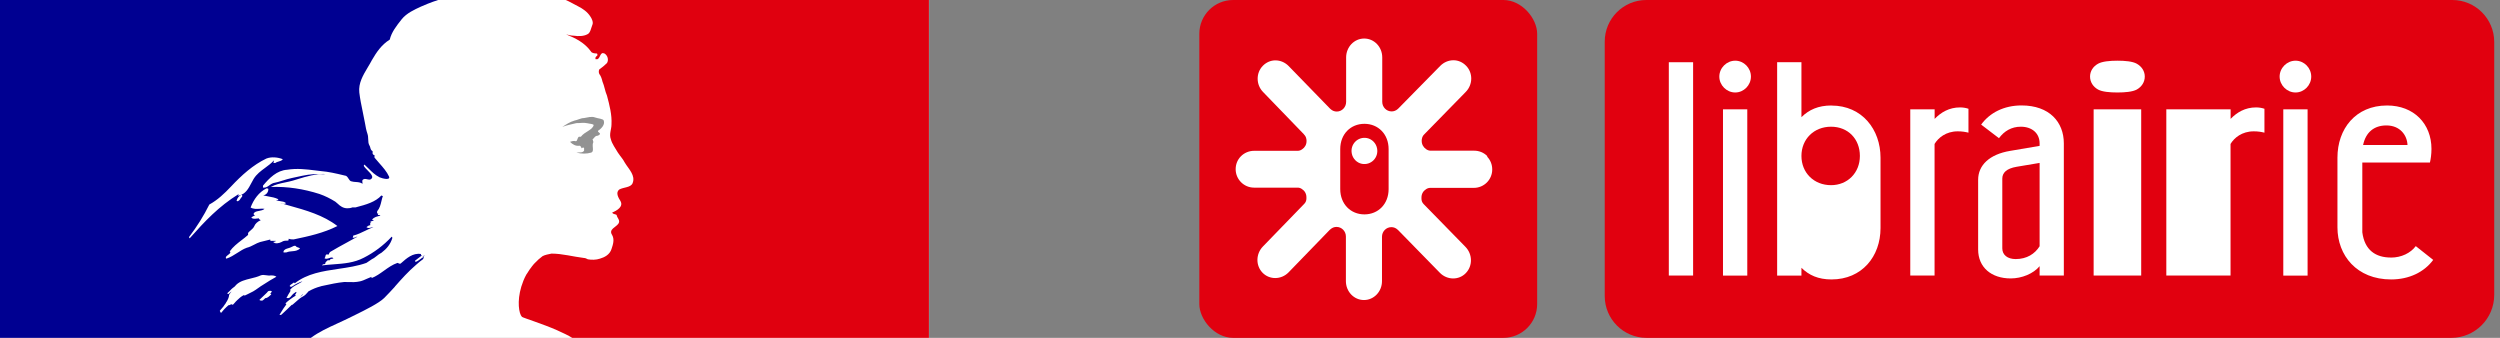
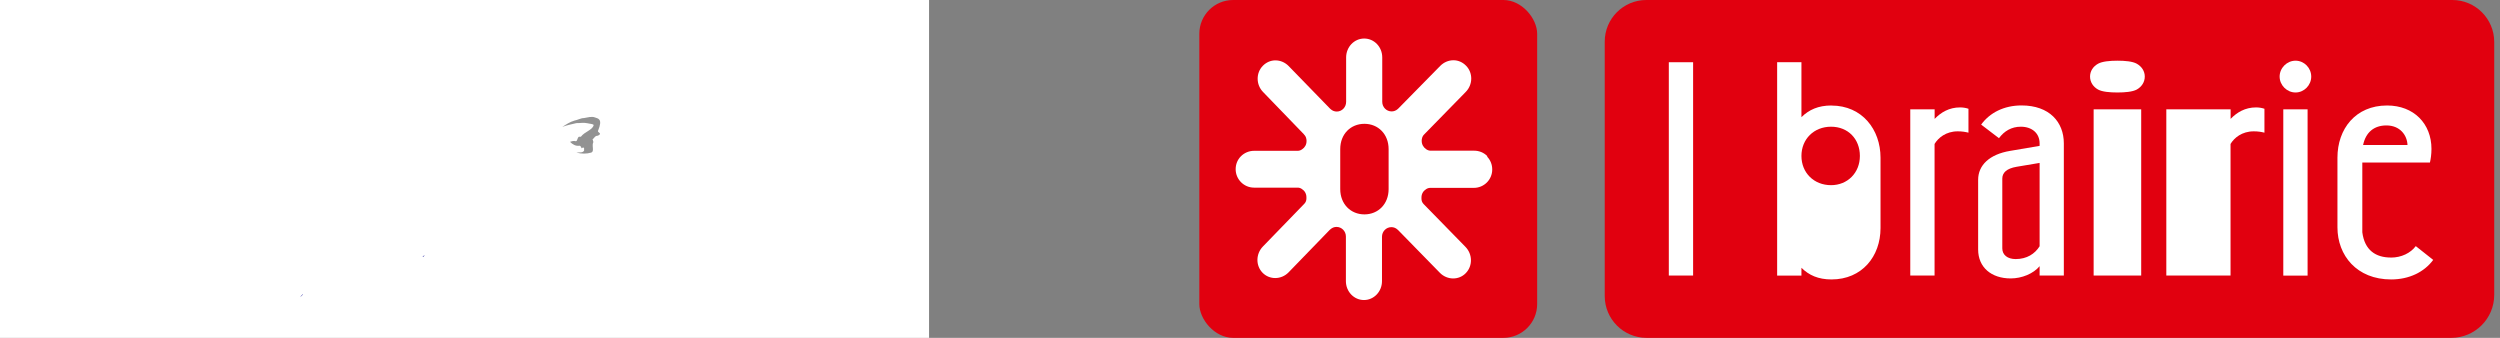
<svg xmlns="http://www.w3.org/2000/svg" width="148" height="20" viewBox="0 0 148 20" fill="none">
  <rect x="0" y="0" width="148" height="20" fill="#808080" stroke="none" />
  <rect width="55" height="20" fill="white" />
  <path d="M17.765 17.589C17.772 17.589 17.778 17.579 17.778 17.579C17.831 17.54 17.884 17.491 17.931 17.432C17.924 17.432 17.918 17.432 17.911 17.422C17.864 17.471 17.811 17.53 17.765 17.589Z" fill="#000091" />
  <path d="M25.122 15.11L25.006 15.21C25.072 15.193 25.122 15.177 25.122 15.11Z" fill="#000091" />
-   <path fill-rule="evenodd" clip-rule="evenodd" d="M22.744 17.642C22.957 17.428 23.17 17.2 23.383 16.966H23.376C23.777 16.512 24.164 16.077 24.629 15.68C24.771 15.55 24.907 15.44 25.036 15.349C25.055 15.33 25.065 15.302 25.074 15.274C25.084 15.245 25.094 15.216 25.113 15.2C25.021 15.235 24.948 15.29 24.874 15.346C24.798 15.404 24.721 15.462 24.623 15.498C24.584 15.498 24.545 15.46 24.584 15.421C24.72 15.323 24.855 15.219 24.984 15.115H24.959C24.92 15.115 24.92 15.076 24.92 15.037C24.439 14.961 24.07 15.29 23.739 15.584L23.719 15.602C23.667 15.628 23.619 15.603 23.58 15.582C23.561 15.572 23.544 15.563 23.531 15.563C23.239 15.662 22.987 15.842 22.733 16.024C22.499 16.192 22.264 16.36 21.994 16.466V16.388C21.903 16.42 21.813 16.461 21.722 16.502C21.589 16.563 21.455 16.624 21.316 16.655C21.064 16.713 20.829 16.706 20.602 16.698C20.527 16.696 20.453 16.694 20.38 16.694C19.966 16.735 19.558 16.823 19.15 16.912L19.017 16.941C19.011 16.944 19.005 16.945 18.998 16.947C18.992 16.949 18.985 16.95 18.979 16.954C18.733 17.018 18.507 17.11 18.281 17.239L18.256 17.252C18.247 17.264 18.238 17.275 18.23 17.285C18.22 17.296 18.211 17.307 18.204 17.317C18.126 17.408 18.055 17.486 17.945 17.545C17.783 17.626 17.643 17.752 17.505 17.876C17.446 17.929 17.386 17.983 17.326 18.032C17.313 18.045 17.287 18.051 17.267 18.051C17.067 18.246 16.867 18.441 16.66 18.629C16.648 18.642 16.59 18.649 16.544 18.642C16.544 18.642 16.551 18.642 16.551 18.636L16.57 18.597L16.667 18.441C16.686 18.412 16.704 18.383 16.722 18.353C16.74 18.324 16.757 18.295 16.777 18.266C16.828 18.188 16.88 18.11 16.938 18.038C16.951 18.019 16.951 17.999 16.938 17.986C16.925 17.973 16.906 17.967 16.887 17.967C17.074 17.785 17.293 17.629 17.519 17.493V17.486C17.494 17.493 17.455 17.473 17.474 17.447C17.493 17.423 17.509 17.396 17.523 17.37L17.539 17.343C17.542 17.337 17.544 17.332 17.545 17.327C17.547 17.322 17.548 17.317 17.552 17.311C17.548 17.304 17.544 17.299 17.539 17.295C17.534 17.29 17.529 17.285 17.526 17.278L17.487 17.304C17.44 17.335 17.392 17.366 17.352 17.402C17.323 17.426 17.296 17.46 17.269 17.494C17.21 17.569 17.147 17.649 17.054 17.649C17.048 17.649 17.016 17.649 16.996 17.642C16.977 17.642 16.964 17.636 16.957 17.629C16.957 17.626 16.957 17.624 16.958 17.623C16.959 17.623 16.961 17.623 16.964 17.623C16.964 17.623 16.971 17.616 16.971 17.61C16.971 17.61 16.971 17.603 16.977 17.603C16.98 17.597 16.983 17.592 16.987 17.587C16.99 17.582 16.993 17.577 16.996 17.571C17 17.564 17.003 17.559 17.006 17.554C17.009 17.549 17.012 17.545 17.016 17.538C17.019 17.535 17.02 17.53 17.022 17.525C17.024 17.52 17.025 17.515 17.029 17.512L17.036 17.499C17.042 17.487 17.05 17.474 17.054 17.46C17.058 17.454 17.061 17.449 17.064 17.444C17.067 17.439 17.071 17.434 17.074 17.428C17.084 17.415 17.091 17.4 17.1 17.386C17.108 17.371 17.116 17.356 17.125 17.343C17.132 17.33 17.138 17.317 17.151 17.304C17.158 17.291 17.164 17.28 17.171 17.269C17.177 17.257 17.184 17.246 17.19 17.233C17.209 17.2 17.19 17.174 17.164 17.168C17.235 17.077 17.319 16.999 17.422 16.941H17.41C17.499 16.896 17.59 16.843 17.681 16.791C17.735 16.76 17.79 16.729 17.842 16.7C17.862 16.681 17.881 16.661 17.907 16.648C17.694 16.72 17.5 16.817 17.313 16.947C17.313 16.947 17.261 16.966 17.248 16.98C17.248 16.98 17.209 16.992 17.158 16.947C17.151 16.941 17.151 16.934 17.151 16.921C17.174 16.876 17.22 16.846 17.27 16.814C17.306 16.79 17.345 16.765 17.377 16.733C17.416 16.733 17.448 16.733 17.448 16.772C18.192 16.189 19.109 16.054 20.029 15.918C20.595 15.835 21.162 15.752 21.691 15.563C21.746 15.524 21.802 15.487 21.859 15.45C21.915 15.412 21.972 15.375 22.027 15.336C22.121 15.297 22.205 15.23 22.295 15.159C22.383 15.088 22.476 15.014 22.588 14.959C22.886 14.732 23.112 14.472 23.228 14.089C23.228 14.05 23.189 14.011 23.189 14.011C22.698 14.537 22.137 14.953 21.536 15.258C20.963 15.56 20.35 15.605 19.742 15.649C19.514 15.666 19.287 15.683 19.063 15.713C19.101 15.635 19.179 15.635 19.25 15.635C19.25 15.543 19.294 15.503 19.351 15.452C19.366 15.438 19.382 15.424 19.398 15.408H19.508C19.528 15.408 19.537 15.388 19.547 15.369C19.557 15.349 19.566 15.33 19.586 15.33C19.663 15.33 19.773 15.291 19.734 15.291C19.675 15.214 19.589 15.245 19.494 15.278C19.403 15.31 19.303 15.345 19.211 15.291C19.245 15.253 19.256 15.208 19.265 15.167C19.275 15.123 19.284 15.084 19.321 15.063H19.47C19.47 14.985 19.547 14.914 19.547 14.914C19.884 14.711 20.209 14.535 20.528 14.361C20.741 14.245 20.952 14.131 21.161 14.011C21.119 14.011 21.081 14.028 21.045 14.045C20.987 14.072 20.932 14.098 20.864 14.05C20.903 14.05 20.903 14.022 20.903 13.995C20.903 13.967 20.903 13.94 20.942 13.94C21.184 13.875 21.4 13.77 21.62 13.663C21.775 13.587 21.933 13.51 22.104 13.446C22.053 13.446 22.006 13.46 21.961 13.473C21.872 13.498 21.789 13.523 21.691 13.446C21.717 13.433 21.737 13.417 21.758 13.4C21.799 13.367 21.839 13.335 21.917 13.335V13.225C21.917 13.186 21.956 13.186 21.994 13.186C21.956 13.186 21.917 13.147 21.917 13.147C21.938 13.106 21.978 13.097 22.023 13.088C22.063 13.079 22.107 13.07 22.143 13.037C22.104 13.037 22.033 13.037 22.033 12.998C22.143 12.848 22.33 12.809 22.517 12.77C22.498 12.731 22.461 12.731 22.429 12.731C22.396 12.731 22.369 12.731 22.369 12.692C22.369 12.653 22.408 12.653 22.447 12.653H22.369C22.308 12.623 22.319 12.568 22.326 12.53C22.328 12.52 22.33 12.511 22.33 12.504C22.482 12.325 22.532 12.114 22.581 11.905C22.606 11.802 22.63 11.699 22.666 11.601C22.627 11.601 22.588 11.601 22.588 11.562C22.225 11.965 21.65 12.118 21.103 12.263L21.052 12.277H20.864C20.677 12.355 20.412 12.355 20.225 12.238C20.136 12.191 20.073 12.133 20.004 12.069C19.958 12.027 19.91 11.983 19.851 11.939C19.547 11.751 19.25 11.601 18.914 11.484C17.978 11.185 17.003 11.03 16.028 11.069C16.3 10.919 16.589 10.859 16.882 10.799C17.034 10.768 17.186 10.736 17.338 10.692C17.434 10.664 17.529 10.634 17.624 10.605C18.16 10.441 18.679 10.282 19.25 10.315C19.175 10.289 19.08 10.298 18.991 10.307C18.95 10.311 18.91 10.315 18.875 10.315C18.444 10.283 18.008 10.379 17.553 10.479C17.456 10.501 17.359 10.522 17.261 10.542C17.083 10.579 16.913 10.633 16.744 10.686C16.557 10.745 16.369 10.804 16.17 10.841C16.083 10.871 16.014 10.922 15.946 10.972C15.837 11.051 15.732 11.127 15.569 11.107V10.991C15.944 10.536 16.396 10.088 16.996 10.049C17.577 9.954 18.124 10.021 18.695 10.092C18.791 10.104 18.888 10.116 18.985 10.127C19.453 10.164 19.891 10.269 20.363 10.381L20.412 10.393C20.516 10.393 20.574 10.484 20.63 10.572C20.676 10.644 20.72 10.713 20.787 10.731C20.879 10.762 20.971 10.768 21.063 10.774C21.197 10.783 21.331 10.791 21.465 10.88C21.465 10.854 21.46 10.828 21.456 10.803C21.448 10.753 21.439 10.704 21.465 10.653C21.548 10.569 21.644 10.591 21.738 10.614C21.811 10.631 21.884 10.648 21.949 10.614C22.154 10.487 21.962 10.292 21.77 10.096C21.677 10.002 21.584 9.908 21.536 9.821C21.536 9.782 21.575 9.743 21.575 9.743C21.66 9.819 21.738 9.898 21.817 9.976C22.013 10.171 22.205 10.362 22.472 10.497C22.66 10.575 23.112 10.685 23.034 10.458C22.901 10.164 22.675 9.908 22.446 9.65C22.352 9.544 22.257 9.438 22.169 9.328V9.178C22.11 9.178 22.096 9.156 22.078 9.128C22.073 9.119 22.067 9.11 22.059 9.1V8.951C21.964 8.901 21.943 8.823 21.922 8.743C21.91 8.698 21.898 8.653 21.872 8.613C21.807 8.508 21.802 8.379 21.798 8.246C21.794 8.14 21.79 8.032 21.756 7.931C21.678 7.704 21.646 7.515 21.607 7.288C21.565 7.056 21.519 6.833 21.473 6.615C21.393 6.231 21.317 5.861 21.271 5.476C21.211 4.925 21.49 4.459 21.774 3.982C21.859 3.841 21.944 3.699 22.02 3.553C22.285 3.098 22.582 2.65 23.073 2.345C23.18 1.901 23.471 1.532 23.761 1.165L23.783 1.137C24.069 0.78 24.547 0.562 24.899 0.401L24.939 0.383C25.462 0.149 25.933 0 25.94 0H0V20H18.404C18.896 19.643 19.385 19.418 19.968 19.15C20.233 19.028 20.518 18.897 20.832 18.74C20.898 18.706 20.977 18.668 21.065 18.625C21.591 18.366 22.428 17.954 22.744 17.642ZM16.904 14.944C16.831 14.951 16.753 14.959 16.782 14.9C16.81 14.769 16.944 14.729 17.076 14.691C17.132 14.674 17.188 14.658 17.234 14.635L17.255 14.624L17.271 14.616C17.344 14.577 17.433 14.53 17.499 14.557C17.543 14.62 17.598 14.636 17.651 14.652C17.691 14.664 17.73 14.676 17.763 14.706C17.624 14.846 17.461 14.86 17.296 14.874C17.186 14.883 17.075 14.893 16.97 14.939C16.951 14.939 16.927 14.941 16.904 14.944ZM11.191 14.03C11.191 14.069 11.229 14.108 11.229 14.108C12.133 13.088 12.954 12.218 14.116 11.497C14.147 11.484 14.135 11.5 14.12 11.522C14.097 11.554 14.066 11.598 14.155 11.575C14.539 11.487 14.712 11.158 14.88 10.837C14.924 10.754 14.967 10.672 15.014 10.594C15.19 10.307 15.44 10.124 15.693 9.938C15.875 9.805 16.058 9.671 16.215 9.496C16.215 9.535 16.215 9.574 16.176 9.613C16.215 9.652 16.253 9.652 16.292 9.652C16.36 9.601 16.435 9.58 16.506 9.559C16.597 9.533 16.683 9.509 16.744 9.425C16.447 9.308 16.066 9.269 15.769 9.386C14.981 9.763 14.31 10.367 13.67 11.049C13.283 11.458 12.883 11.841 12.392 12.108C12.056 12.783 11.681 13.387 11.191 14.03ZM14.343 11.614C14.323 11.655 14.303 11.676 14.283 11.697C14.266 11.715 14.249 11.733 14.233 11.764C14.195 11.841 14.156 11.873 14.085 11.912C14.046 11.912 14.008 11.912 14.008 11.873C14.046 11.725 14.156 11.576 14.305 11.537C14.343 11.543 14.343 11.582 14.343 11.614ZM15.995 17.383C16.027 17.351 16.065 17.312 16.085 17.273C16.117 17.195 15.917 17.214 15.885 17.234C15.855 17.257 15.837 17.281 15.814 17.309L15.807 17.318C15.78 17.349 15.749 17.378 15.717 17.407C15.695 17.427 15.673 17.447 15.653 17.468C15.562 17.558 15.472 17.649 15.375 17.734C15.311 17.792 15.517 17.818 15.562 17.779C15.614 17.74 15.659 17.695 15.704 17.649C15.721 17.649 15.739 17.646 15.75 17.645L15.758 17.643L15.762 17.643C15.869 17.607 15.949 17.532 16.026 17.46L16.046 17.442C16.072 17.416 16.04 17.39 15.995 17.383ZM15.411 16.961C15.41 16.961 15.409 16.961 15.409 16.961C15.408 16.962 15.408 16.964 15.408 16.967C15.369 16.994 15.329 17.022 15.29 17.049C15.19 17.121 15.089 17.192 14.982 17.253C14.88 17.311 14.775 17.36 14.669 17.411C14.607 17.44 14.546 17.469 14.485 17.5C14.485 17.5 14.485 17.493 14.478 17.493C14.465 17.474 14.44 17.467 14.414 17.48C14.272 17.558 14.149 17.662 14.039 17.773C14.02 17.785 14.001 17.805 13.988 17.824L13.929 17.883V17.889C13.904 17.915 13.878 17.941 13.845 17.98C13.839 17.987 13.834 17.994 13.829 18C13.819 18.012 13.811 18.024 13.794 18.032C13.768 18.045 13.703 18.045 13.71 18.006V18C13.691 18.013 13.665 18.026 13.645 18.032C13.636 18.039 13.626 18.044 13.616 18.049C13.607 18.053 13.597 18.058 13.587 18.065C13.581 18.058 13.568 18.058 13.561 18.058C13.555 18.058 13.542 18.058 13.536 18.065C13.521 18.078 13.505 18.09 13.49 18.102C13.46 18.127 13.43 18.151 13.4 18.182C13.322 18.253 13.251 18.331 13.18 18.416C13.18 18.416 13.18 18.422 13.174 18.422C13.174 18.425 13.172 18.427 13.171 18.428C13.169 18.43 13.168 18.432 13.168 18.435L13.155 18.448C13.152 18.451 13.15 18.453 13.149 18.455C13.147 18.459 13.146 18.461 13.142 18.461L13.135 18.468C13.129 18.48 13.122 18.494 13.109 18.506C13.103 18.513 13.09 18.52 13.077 18.52C13.071 18.513 13.064 18.506 13.064 18.5C13.061 18.497 13.059 18.494 13.058 18.49C13.056 18.487 13.054 18.484 13.051 18.48C13.045 18.471 13.04 18.461 13.035 18.451C13.03 18.442 13.025 18.432 13.019 18.422V18.416C13.019 18.412 13.017 18.409 13.016 18.406C13.014 18.403 13.012 18.399 13.012 18.396L13.129 18.26L13.135 18.253C13.142 18.247 13.148 18.239 13.155 18.23C13.161 18.222 13.168 18.214 13.174 18.208C13.184 18.195 13.195 18.182 13.206 18.169C13.217 18.156 13.229 18.143 13.239 18.13C13.242 18.123 13.245 18.118 13.248 18.113C13.251 18.109 13.255 18.104 13.258 18.097C13.297 18.045 13.335 17.993 13.374 17.935V17.928C13.381 17.922 13.387 17.915 13.387 17.902C13.406 17.876 13.426 17.85 13.439 17.824L13.477 17.747V17.74L13.484 17.733C13.484 17.73 13.486 17.729 13.487 17.727C13.489 17.725 13.49 17.724 13.49 17.721C13.497 17.704 13.503 17.69 13.51 17.675C13.516 17.66 13.523 17.646 13.529 17.63V17.623L13.536 17.597C13.539 17.591 13.54 17.584 13.542 17.578C13.544 17.571 13.545 17.565 13.549 17.558V17.552C13.552 17.542 13.553 17.532 13.555 17.522C13.556 17.513 13.558 17.503 13.561 17.493C13.561 17.487 13.561 17.474 13.555 17.467C13.594 17.396 13.645 17.331 13.703 17.266C13.7 17.266 13.697 17.267 13.694 17.269C13.692 17.27 13.69 17.271 13.688 17.272C13.687 17.272 13.685 17.272 13.684 17.272C13.655 17.29 13.631 17.314 13.605 17.339C13.585 17.359 13.565 17.378 13.542 17.396C13.503 17.428 13.426 17.376 13.477 17.337C13.51 17.311 13.536 17.285 13.561 17.259C13.561 17.259 13.561 17.253 13.568 17.253C13.594 17.23 13.618 17.203 13.643 17.177C13.681 17.136 13.719 17.096 13.761 17.064C13.807 17.032 13.839 17.006 13.878 16.974C13.884 16.967 13.891 16.96 13.897 16.96C13.923 16.928 13.949 16.896 13.981 16.863C13.981 16.863 13.988 16.863 13.988 16.857C14.209 16.642 14.521 16.566 14.839 16.488C15.04 16.439 15.243 16.39 15.428 16.305C15.532 16.261 15.648 16.278 15.764 16.295C15.855 16.308 15.945 16.322 16.028 16.305C16.138 16.305 16.254 16.305 16.364 16.382C16.109 16.518 15.865 16.674 15.624 16.828C15.554 16.872 15.484 16.917 15.415 16.96C15.413 16.96 15.412 16.96 15.411 16.961ZM16.218 14.313C16.187 14.317 16.168 14.319 16.185 14.336C16.294 14.446 16.52 14.407 16.675 14.323C16.785 14.245 16.901 14.245 17.05 14.245C17.089 14.245 17.089 14.173 17.089 14.134C17.198 14.173 17.276 14.173 17.386 14.173C18.283 13.985 19.149 13.797 19.975 13.381C19.139 12.735 18.108 12.447 17.098 12.165C16.93 12.118 16.763 12.072 16.598 12.023C16.634 12.023 16.671 12.036 16.707 12.048C16.781 12.072 16.856 12.097 16.934 12.023C16.831 11.942 16.717 11.926 16.604 11.911C16.511 11.898 16.418 11.885 16.333 11.835C16.342 11.835 16.352 11.837 16.364 11.839C16.403 11.847 16.452 11.856 16.482 11.796C16.285 11.697 16.089 11.664 15.891 11.63C15.789 11.613 15.687 11.595 15.584 11.569C15.771 11.53 15.887 11.38 15.887 11.192C15.887 11.153 15.81 11.153 15.771 11.153C15.326 11.38 15.022 11.796 14.835 12.283C15.004 12.383 15.186 12.371 15.364 12.36C15.465 12.353 15.566 12.347 15.662 12.361C15.577 12.442 15.454 12.463 15.337 12.485C15.293 12.492 15.25 12.5 15.21 12.511C15.093 12.537 14.983 12.621 15.022 12.699C15.048 12.731 15.074 12.744 15.106 12.751C15.022 12.777 14.945 12.816 14.874 12.887C14.98 12.971 15.09 12.955 15.198 12.939C15.241 12.933 15.284 12.926 15.326 12.926C15.326 12.973 15.357 12.989 15.389 13.006C15.405 13.015 15.422 13.024 15.435 13.037C15.248 13.108 15.1 13.264 15.061 13.374C15.015 13.487 14.929 13.56 14.845 13.633C14.787 13.681 14.731 13.73 14.686 13.79V13.907C14.562 14.018 14.433 14.117 14.307 14.214C14.047 14.414 13.795 14.608 13.595 14.888C13.634 14.888 13.634 14.927 13.634 14.966C13.598 15.02 13.547 15.057 13.499 15.093C13.443 15.134 13.39 15.173 13.369 15.232C13.369 15.271 13.369 15.31 13.408 15.31C13.645 15.232 13.85 15.1 14.051 14.971C14.233 14.853 14.412 14.738 14.609 14.667C14.77 14.629 14.909 14.556 15.046 14.485C15.162 14.424 15.275 14.365 15.397 14.329C15.49 14.31 15.594 14.282 15.697 14.255C15.8 14.227 15.904 14.199 15.997 14.18C15.997 14.219 15.997 14.258 16.036 14.258H16.333C16.315 14.302 16.257 14.309 16.218 14.313Z" fill="#000091" />
-   <path d="M55 0H33.488C33.488 0 33.527 0.007 33.69 0.091C33.866 0.182 34.093 0.306 34.23 0.377C34.509 0.52 34.776 0.702 34.952 0.982C35.03 1.092 35.14 1.32 35.069 1.469C34.991 1.658 34.952 1.964 34.763 2.035C34.535 2.152 34.236 2.152 33.97 2.113C33.82 2.113 33.67 2.074 33.514 2.035C34.08 2.263 34.613 2.529 34.991 3.056C35.03 3.134 35.179 3.166 35.329 3.166C35.368 3.166 35.368 3.244 35.368 3.277C35.29 3.355 35.218 3.394 35.257 3.505H35.368C35.556 3.427 35.517 3.049 35.784 3.166C35.972 3.277 36.05 3.544 35.934 3.732C35.784 3.882 35.634 3.999 35.478 4.109C35.439 4.187 35.439 4.298 35.478 4.376C35.589 4.525 35.628 4.675 35.667 4.831C35.784 5.098 35.816 5.397 35.934 5.663C36.083 6.229 36.233 6.795 36.2 7.367C36.2 7.666 36.05 7.932 36.161 8.238C36.239 8.537 36.428 8.765 36.577 9.031C36.727 9.259 36.876 9.408 36.993 9.636C37.221 10.013 37.637 10.39 37.449 10.845C37.338 11.112 36.922 11.073 36.655 11.222C36.428 11.411 36.616 11.716 36.733 11.905C36.922 12.243 36.506 12.471 36.239 12.588C36.317 12.705 36.467 12.666 36.506 12.737C36.545 12.926 36.733 13.036 36.616 13.232C36.467 13.459 36.011 13.57 36.239 13.914C36.389 14.181 36.291 14.473 36.2 14.746C36.09 15.085 35.784 15.234 35.517 15.312C35.29 15.39 35.023 15.39 34.802 15.351C34.724 15.312 34.652 15.273 34.574 15.273C33.931 15.195 33.287 15.013 32.65 15.013C32.461 15.052 32.272 15.085 32.123 15.162C31.954 15.286 31.798 15.423 31.668 15.566C31.668 15.566 31.668 15.566 31.661 15.572C31.635 15.605 31.603 15.631 31.577 15.663C31.564 15.683 31.544 15.702 31.531 15.722C31.518 15.735 31.512 15.748 31.498 15.761C31.388 15.897 31.29 16.047 31.199 16.196C31.193 16.209 31.186 16.216 31.18 16.222C31.173 16.242 31.16 16.255 31.147 16.274C31.024 16.502 30.933 16.736 30.861 16.97C30.601 17.835 30.718 18.576 30.9 18.758C30.952 18.81 32.149 19.181 32.981 19.551C33.371 19.727 33.645 19.857 33.872 20H54.993V0H55Z" fill="#E0000F" />
-   <path d="M34.767 7.295C34.916 7.334 35.144 7.334 35.144 7.411C35.066 7.71 34.617 7.788 34.389 8.093H34.272C34.162 8.171 34.194 8.36 34.084 8.36C33.973 8.321 33.856 8.36 33.745 8.398C33.895 8.548 34.084 8.665 34.311 8.626C34.35 8.626 34.422 8.704 34.422 8.775C34.422 8.775 34.461 8.775 34.5 8.736C34.539 8.736 34.578 8.736 34.578 8.775V8.924C34.467 9.074 34.272 9.002 34.123 9.035C34.428 9.113 34.727 9.113 34.994 9.035C35.222 8.957 34.994 8.58 35.144 8.392C35.066 8.392 35.144 8.275 35.066 8.275C35.144 8.197 35.215 8.087 35.293 8.048C35.371 8.048 35.482 8.009 35.521 7.931C35.521 7.853 35.371 7.821 35.404 7.743C35.632 7.593 35.82 7.366 35.742 7.139C35.703 7.022 35.404 7.022 35.215 6.95C35.027 6.879 34.799 6.95 34.571 6.989C34.383 6.989 34.194 7.106 34.005 7.139C33.739 7.217 33.511 7.366 33.29 7.515C33.557 7.405 33.817 7.366 34.123 7.288C34.35 7.295 34.539 7.243 34.767 7.295Z" fill="#929292" />
+   <path d="M34.767 7.295C34.916 7.334 35.144 7.334 35.144 7.411C35.066 7.71 34.617 7.788 34.389 8.093H34.272C34.162 8.171 34.194 8.36 34.084 8.36C33.973 8.321 33.856 8.36 33.745 8.398C33.895 8.548 34.084 8.665 34.311 8.626C34.35 8.626 34.422 8.704 34.422 8.775C34.422 8.775 34.461 8.775 34.5 8.736C34.539 8.736 34.578 8.736 34.578 8.775V8.924C34.467 9.074 34.272 9.002 34.123 9.035C34.428 9.113 34.727 9.113 34.994 9.035C35.222 8.957 34.994 8.58 35.144 8.392C35.066 8.392 35.144 8.275 35.066 8.275C35.144 8.197 35.215 8.087 35.293 8.048C35.371 8.048 35.482 8.009 35.521 7.931C35.521 7.853 35.371 7.821 35.404 7.743C35.703 7.022 35.404 7.022 35.215 6.95C35.027 6.879 34.799 6.95 34.571 6.989C34.383 6.989 34.194 7.106 34.005 7.139C33.739 7.217 33.511 7.366 33.29 7.515C33.557 7.405 33.817 7.366 34.123 7.288C34.35 7.295 34.539 7.243 34.767 7.295Z" fill="#929292" />
  <rect x="71" width="20" height="20" rx="2" fill="#E1000F" />
-   <path d="M80.924 8.173C80.382 8.071 79.919 8.543 80.026 9.088C80.083 9.393 80.325 9.64 80.625 9.698C81.166 9.8 81.629 9.328 81.522 8.783C81.465 8.478 81.223 8.231 80.924 8.173Z" fill="white" />
  <path d="M88.055 9.248C87.841 9.03 87.563 8.921 87.271 8.921H84.692C84.593 8.921 84.5 8.885 84.422 8.827C84.272 8.725 84.165 8.551 84.165 8.347C84.165 8.296 84.165 8.253 84.179 8.209C84.194 8.122 84.236 8.035 84.3 7.969L84.322 7.948C84.322 7.948 84.322 7.948 84.329 7.94L86.773 5.441C87.2 5.005 87.207 4.308 86.787 3.887C86.587 3.683 86.324 3.567 86.046 3.567C85.747 3.567 85.469 3.691 85.262 3.901L82.79 6.415C82.79 6.415 82.755 6.451 82.733 6.466C82.641 6.546 82.519 6.596 82.384 6.596C82.078 6.596 81.829 6.342 81.829 6.03V3.4C81.829 2.775 81.351 2.281 80.76 2.281C80.169 2.281 79.691 2.782 79.691 3.4V6.03C79.691 6.349 79.442 6.604 79.136 6.604C79 6.604 78.879 6.553 78.787 6.473C78.765 6.458 78.751 6.444 78.73 6.422L76.286 3.908C76.079 3.698 75.802 3.574 75.502 3.574C75.225 3.574 74.961 3.691 74.761 3.894C74.348 4.315 74.348 5.013 74.776 5.449L77.191 7.948C77.191 7.948 77.191 7.948 77.191 7.955L77.212 7.977C77.276 8.042 77.319 8.129 77.333 8.216C77.347 8.26 77.347 8.304 77.347 8.354C77.347 8.558 77.248 8.732 77.091 8.834C77.013 8.892 76.927 8.928 76.82 8.928H74.241C73.949 8.928 73.664 9.045 73.458 9.255C73.258 9.459 73.151 9.728 73.151 10.018C73.151 10.614 73.636 11.108 74.241 11.108H76.82C76.913 11.108 76.998 11.137 77.07 11.188C77.234 11.29 77.34 11.464 77.34 11.675C77.34 11.704 77.34 11.725 77.34 11.754C77.34 11.871 77.298 11.98 77.212 12.067L74.769 14.588C74.341 15.024 74.327 15.721 74.747 16.15C75.16 16.571 75.851 16.564 76.279 16.128L78.715 13.614C78.715 13.614 78.744 13.585 78.765 13.571C78.865 13.483 78.986 13.433 79.121 13.433C79.428 13.433 79.677 13.687 79.677 13.999C79.677 13.999 79.677 14.007 79.677 14.014V16.644C79.677 17.261 80.154 17.762 80.746 17.762C81.337 17.762 81.814 17.261 81.814 16.644V14.014C81.814 13.701 82.064 13.447 82.37 13.447C82.505 13.447 82.633 13.498 82.726 13.585C82.74 13.6 82.762 13.614 82.776 13.629L85.241 16.15C85.668 16.585 86.359 16.6 86.773 16.171C87.193 15.743 87.179 15.045 86.751 14.61L84.279 12.081C84.194 11.994 84.151 11.885 84.151 11.769C84.151 11.747 84.151 11.718 84.151 11.689C84.151 11.478 84.258 11.304 84.422 11.202C84.493 11.152 84.578 11.122 84.671 11.122H87.25C87.855 11.122 88.34 10.636 88.34 10.033C88.34 9.742 88.233 9.473 88.034 9.27M82.206 11.195C82.206 12.081 81.586 12.692 80.774 12.692C79.962 12.692 79.342 12.081 79.342 11.195V8.827C79.342 7.933 79.962 7.33 80.774 7.33C81.586 7.33 82.206 7.94 82.206 8.827V11.195Z" fill="white" />
  <path d="M145.112 20H97.474C96.108 20 95 18.892 95 17.526V2.463C95 1.104 96.104 0 97.463 0H145.176C146.546 0 147.658 1.112 147.658 2.482V17.458C147.658 18.862 146.52 20 145.116 20" fill="#E1000F" />
  <path d="M98.794 3.684H100.232V16.312H98.794V3.684Z" fill="white" />
-   <path d="M101.784 4.534C101.784 4.026 102.213 3.593 102.725 3.593C103.238 3.593 103.655 4.022 103.655 4.534C103.655 5.046 103.234 5.475 102.725 5.475C102.217 5.475 101.784 5.046 101.784 4.534ZM102.001 6.473H103.439V16.316H102.001V6.473Z" fill="white" />
  <path d="M113.091 6.473H114.53V7.039C114.905 6.651 115.391 6.359 116.036 6.359C116.229 6.359 116.4 6.393 116.533 6.439V7.854C116.351 7.809 116.157 7.775 115.899 7.775C115.197 7.775 114.742 8.162 114.526 8.522V16.312H113.088V6.469L113.091 6.473Z" fill="white" />
  <path d="M123.943 6.473V16.312H126.759V6.473H123.943Z" fill="white" />
  <path d="M134.954 4.534C134.954 4.026 135.383 3.593 135.895 3.593C136.408 3.593 136.825 4.022 136.825 4.534C136.825 5.046 136.404 5.475 135.895 5.475C135.387 5.475 134.954 5.046 134.954 4.534Z" fill="white" />
  <path d="M122.183 16.312H120.745V15.758C120.38 16.198 119.701 16.483 119.033 16.483C117.887 16.483 117.106 15.826 117.106 14.771V10.643C117.106 9.782 117.774 9.137 118.999 8.932L120.745 8.636V8.488C120.745 7.888 120.293 7.501 119.633 7.501C119.079 7.501 118.646 7.763 118.339 8.181L117.284 7.376C117.793 6.674 118.635 6.242 119.675 6.242C121.329 6.242 122.179 7.228 122.179 8.488V16.312M120.745 9.645L119.386 9.873C118.787 9.975 118.536 10.226 118.536 10.575V14.703C118.536 15.09 118.844 15.337 119.329 15.337C119.986 15.337 120.464 15.029 120.745 14.578V9.645Z" fill="white" />
  <path d="M128.25 6.473H132.052V7.039C132.427 6.651 132.913 6.359 133.558 6.359C133.752 6.359 133.922 6.393 134.055 6.439V7.854C133.873 7.809 133.68 7.775 133.422 7.775C132.72 7.775 132.264 8.162 132.048 8.522V16.312H128.246V6.469L128.25 6.473Z" fill="white" />
  <path d="M135.171 6.473H136.609V16.316H135.171V6.473Z" fill="white" />
  <path d="M141.538 15.246C140.642 15.246 139.986 14.813 139.849 13.751V9.622H143.852C143.898 9.429 143.943 9.137 143.943 8.818C143.943 7.323 142.9 6.245 141.314 6.245C139.443 6.245 138.377 7.638 138.377 9.33V13.459C138.377 15.124 139.523 16.543 141.553 16.543C142.63 16.543 143.515 16.103 144.046 15.386L143.014 14.57C142.706 14.98 142.164 15.249 141.541 15.249L141.538 15.246ZM141.276 7.426C142.08 7.426 142.501 8.002 142.524 8.583H139.895C140.054 7.835 140.54 7.426 141.276 7.426Z" fill="white" />
  <path d="M108.424 6.245C107.643 6.245 107.089 6.496 106.645 6.936V3.684H105.207V12.187C105.207 12.055 105.207 16.316 105.207 16.316H106.645V15.853C107.089 16.293 107.643 16.543 108.424 16.543C110.238 16.543 111.327 15.17 111.327 13.504V9.334C111.327 7.668 110.238 6.249 108.424 6.249V6.245ZM108.398 10.962C107.389 10.962 106.645 10.233 106.645 9.232C106.645 8.23 107.389 7.501 108.398 7.501C109.407 7.501 110.105 8.23 110.105 9.232C110.105 10.233 109.373 10.962 108.398 10.962Z" fill="white" />
  <path d="M123.731 4.534C123.731 4.857 123.913 5.138 124.205 5.301C124.452 5.437 124.903 5.475 125.351 5.475C125.799 5.475 126.246 5.437 126.497 5.301C126.789 5.138 126.971 4.857 126.971 4.534C126.971 4.212 126.789 3.935 126.497 3.772C126.246 3.631 125.799 3.593 125.351 3.593C124.903 3.593 124.452 3.635 124.205 3.772C123.913 3.935 123.731 4.208 123.731 4.534Z" fill="white" />
</svg>